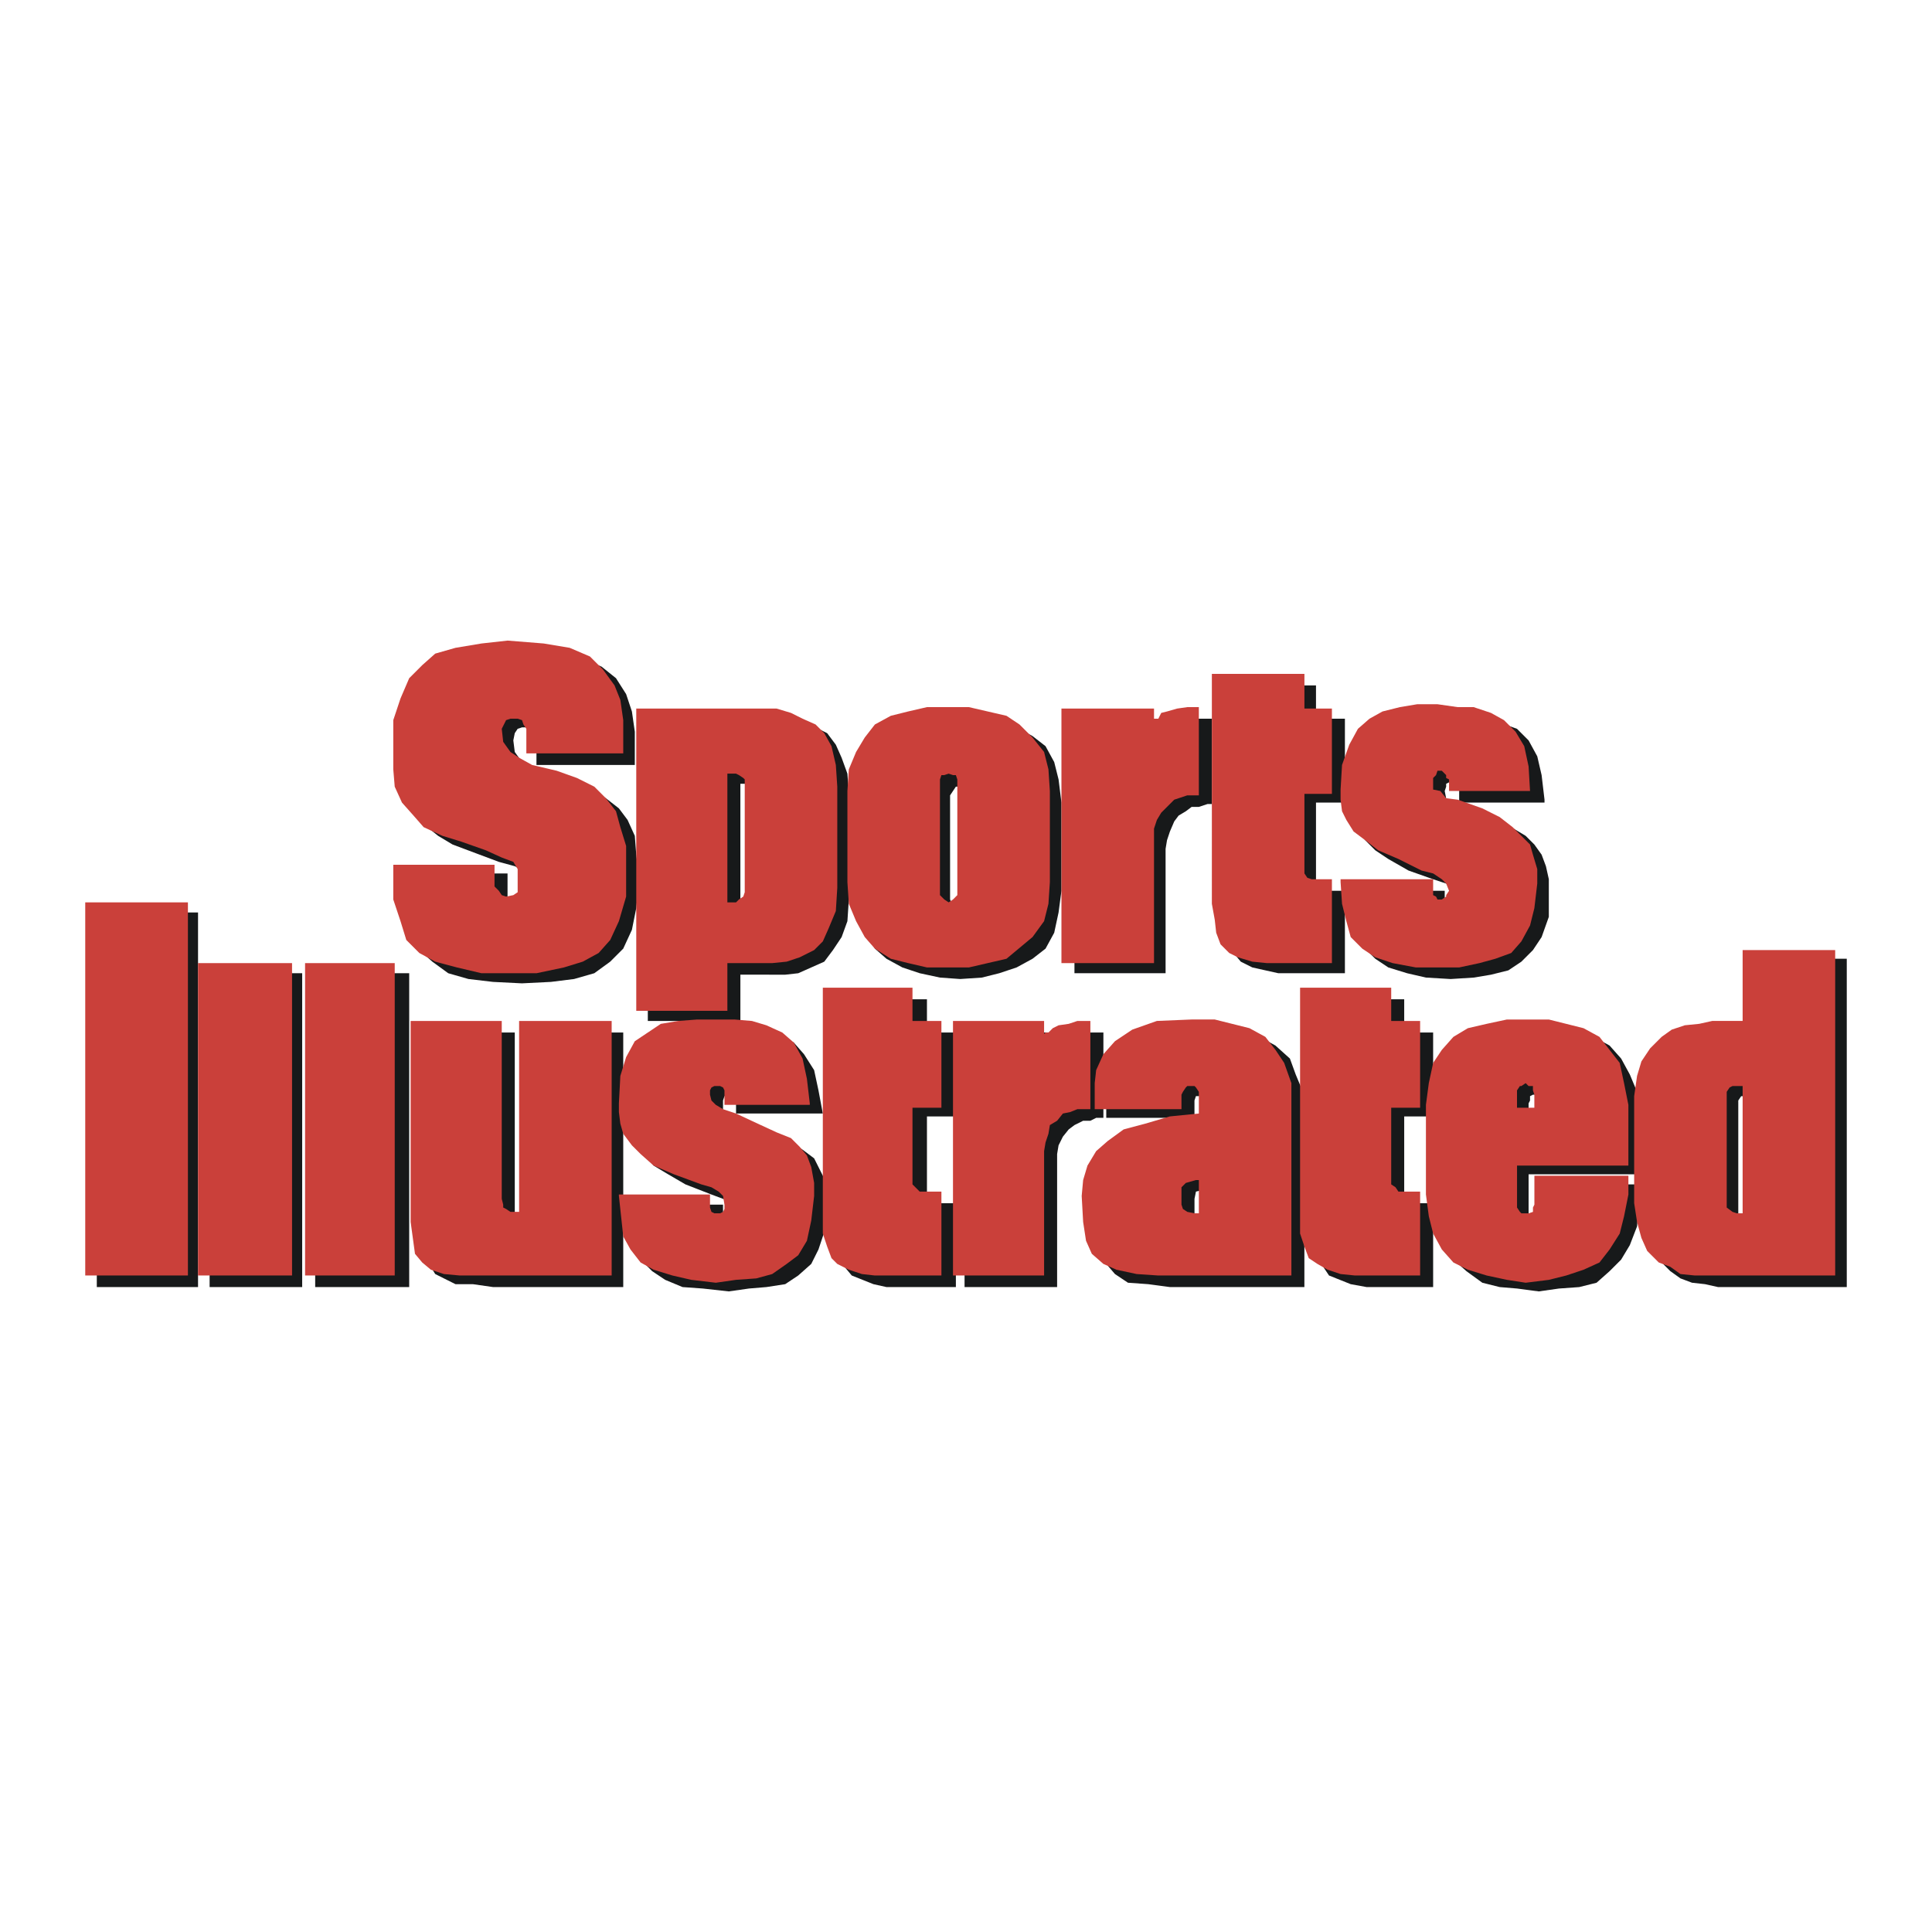
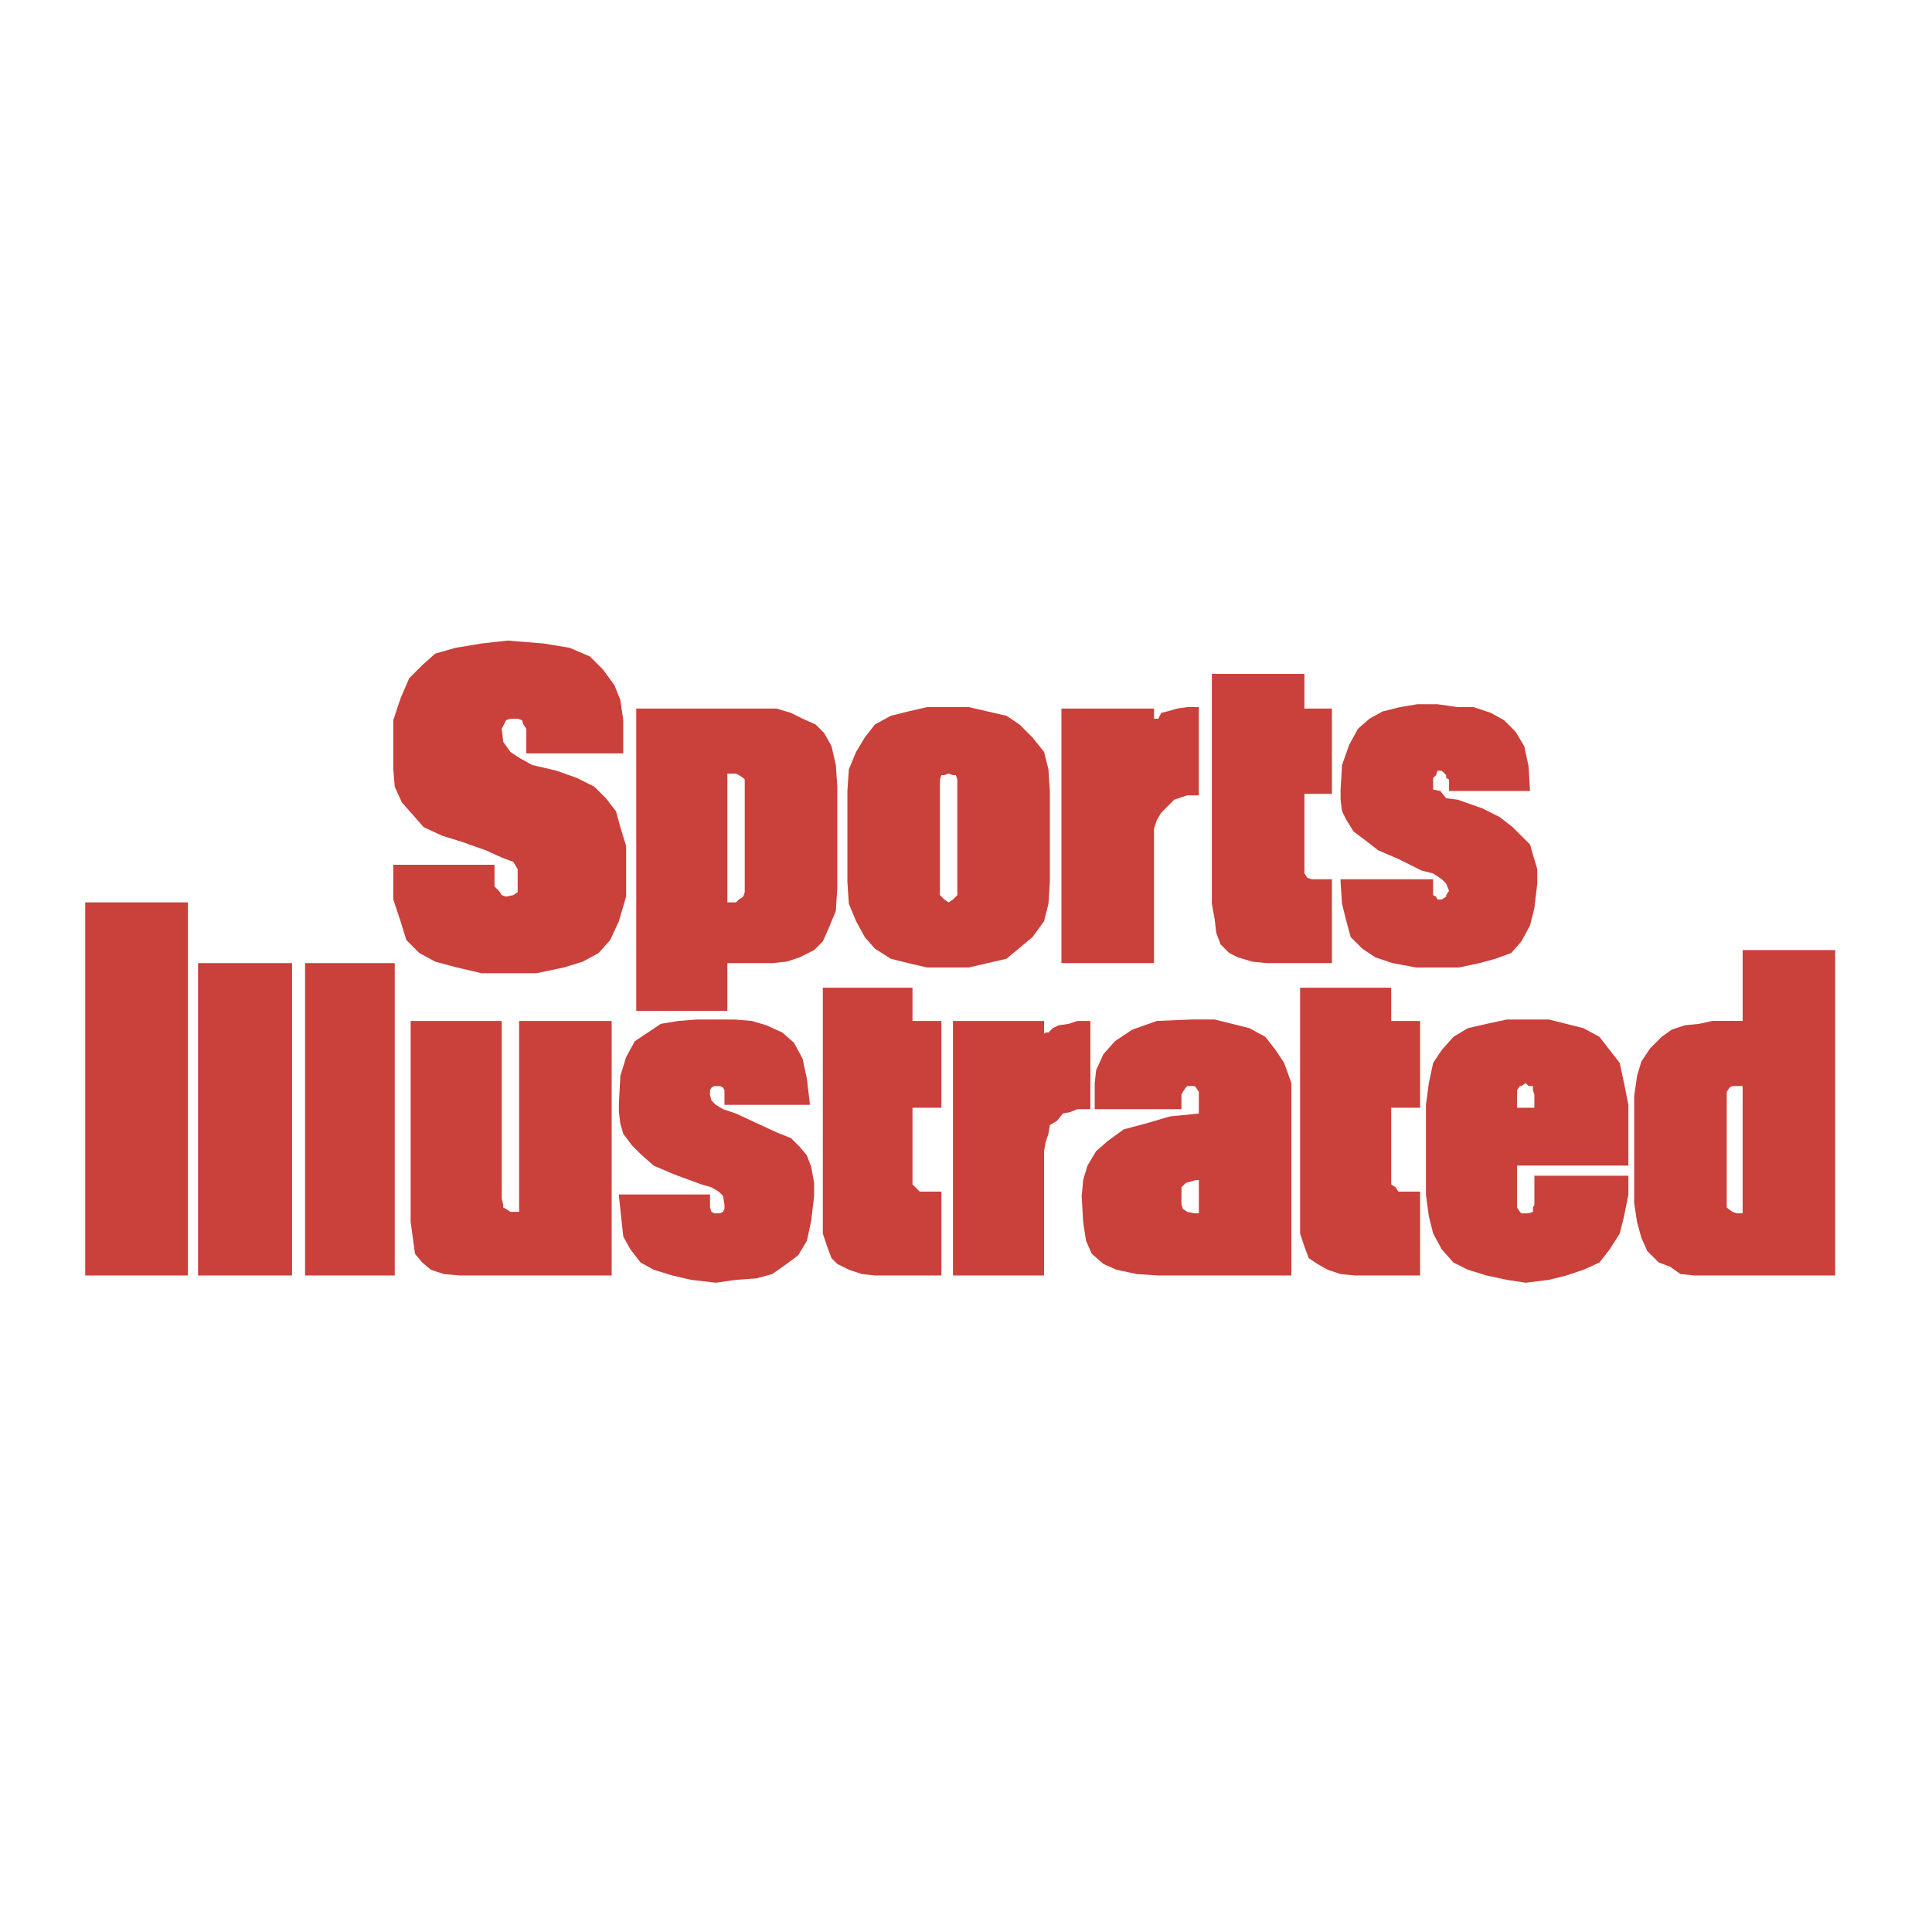
<svg xmlns="http://www.w3.org/2000/svg" width="2500" height="2500" viewBox="0 0 192.756 192.756">
  <g fill-rule="evenodd" clip-rule="evenodd">
-     <path fill="#fff" d="M0 0h192.756v192.756H0V0z" />
-     <path fill="#17191a" d="M109.365 111.528l-.578.289h-.721l-.867.433-.576.434-.578.72-.432.867-.144.865v13.275h-9.235v-25.395h9.235v1.298-.289l.431-.143.434-.289.434-.434h.865l1.154-.143h1.299v8.512h-.721zM90.173 128.411h-1.731l-1.299-.289-2.164-.865-.722-.866-.721-1.155-.144-1.009-.289-1.876V99.697h9.379v3.319h2.886v8.369h-2.886v7.935l.144.289.433.144.433.289h1.876v8.369h-5.195zM137.934 128.411h-1.586l-1.588-.289-2.164-.865-.578-.866-.721-1.155-.289-1.009-.145-1.876V99.697h9.235v3.319h2.886v8.369h-2.886v7.935l.289.289.433.144.576.289h1.588v8.369h-5.05zM72.714 128.844l-2.597-.288-2.02-.145-1.732-.722-1.299-.865-1.154-1.155-.577-1.442-.289-1.876-.144-2.164h9.235v1.298l.144.288v.145h1.155v-1.443l-.434-.433-.865-.433-1.154-.432-2.598-1.011-1.731-1.01-1.444-.866-1.009-1.154-.722-.865-.433-1.155-.144-1.01v-1.01l.144-2.597.722-2.02.865-1.443 1.299-1.154 1.299-.723 1.731-.432 1.587-.144h2.021l2.02.144h1.731l1.299.432 1.587.866 1.01 1.155 1.01 1.587.433 2.02.433 2.309h-8.657v-1.732h-1.155l-.144.434v1.154l.433.433.866.432 1.154.433 2.453.866 1.731.722 1.299.865 1.154.866.433.866.577 1.154.289 1.299v1.587l-.289 2.453-.577 1.731-.721 1.444-1.299 1.154-1.299.865-1.875.289-1.732.145-2.02.288zM49.194 128.411l-2.02-.289h-1.731l-1.154-.576-.866-.434-.722-1.154-.433-1.299-.144-1.587v-20.056h9.235v18.036l.288.433.433.288h1.01v-18.757h9.091v25.395H49.194zM31.446 97.1h9.38v31.311h-9.38V97.1zM20.913 97.1h9.235v31.311h-9.235V97.1zM9.658 91.04h10.1v37.371h-10.1V91.04zM171.41 128.411l-1.299-.289-1.299-.144-1.154-.433-1.01-.722-.865-.866-1.01-1.587-.434-1.443v-12.409l.289-2.02.432-1.732.723-1.154 1.01-1.01 1.154-.721 1.588-.434 1.01-.289 1.299-.144h3.174v-7.359h9.234v32.754H171.41v.002zm3.608-19.191h-.434l-.721.145h-.145l-.289.434v11.543l.289.145.145.433h1.154v-12.7h.001zM153.518 128.844l-2.164-.288-1.732-.145-1.73-.433-1.588-1.154-1.299-1.155-.721-1.442-.578-1.876-.287-2.164v-9.091l.287-2.164.578-1.731.721-1.588 1.299-1.298 1.588-.722 1.73-.577 1.732-.289 2.164-.144 2.02.144 2.021.289 1.73.577 1.299.722 1.154 1.298.865 1.588.723 1.731.145 2.164v6.061h-10.967v3.896l.145.434v.288l.289.145h.865l.289-.145v-.288l.143-.434v-2.886h9.236v2.021l-.145 2.164-.723 1.876-.865 1.442-1.154 1.155-1.299 1.154-1.73.433-2.021.145-2.02.287zm1.009-18.758l-.289-.288-.143-.434-.289-.145h-.865l-.289.145v.434l-.145.288v1.299h2.02v-1.299zM119.609 128.411h-2.887l-2.164-.289-2.02-.144-1.299-.866-.865-1.01-1.01-1.443-.145-1.731-.289-2.453.289-1.876.432-1.442.867-1.299 1.154-1.154 1.73-.865 2.02-.722 2.453-.577 3.031-.289v-2.02l-.289-.433v-.434h-.145l-.434-.145-.432.145h-.289l-.145.434v1.73h-8.801v-1.298l.145-1.011.287-1.587.578-1.587 1.154-1.299 1.73-1.154 2.453-.866 3.463-.144 2.309.144 1.732.289 1.73.577 1.299.722 1.443 1.298.578 1.588.721 1.731.145 2.164v17.315h-10.529v.001zm1.299-9.812h-.434l-1.154.289-.145.722v1.731l.145.145.289.433h1.299v-3.32zM120.475 80.218l-.866.288h-.722l-.576.433-.721.433-.434.577-.433 1.01-.289.866-.143.865V97.1h-9.092V71.704h9.092v1.443l.143-.433h.289l.433-.433.721-.144.578-.288 1.154-.145h1.299v8.514h-.433zM129.277 97.1h-1.732l-1.299-.288-1.299-.29-1.154-.577-.721-.865-.433-.866-.432-1.443V68.386h9.09v3.318h2.885v8.369h-2.885v8.369l.144.144.577.289h2.164V97.1h-4.905zM144.715 97.677l-2.451-.145-1.877-.432-1.875-.578-1.299-.865-1.01-1.011-.723-1.586-.431-2.02-.289-2.021v-.144h9.379v1.154l.144.433v.144l.289.289h.576l.29-.289.144-.144v-1.443l-.578-.433-.721-.433-1.299-.432-2.453-.866-2.019-1.154-1.299-.866-1.01-1.01-.723-.866-.287-1.154-.433-1.155v-.866l.433-2.596.577-2.021.865-1.587 2.597-1.731 1.733-.145 1.73-.288h3.752l1.875.288 1.444.433 1.588.577 1.154 1.155.865 1.587.434 1.876.289 2.452v.289h-8.514v-1.587l-.434-.433h-.576l-.289.144v.289l-.144.433.144.721.432.433.867.433 1.154.433 2.164.866 1.875.721 1.444.866.865.865.723 1.011.431 1.154.289 1.299v3.751l-.72 2.02-.866 1.299-1.154 1.154-1.299.867-1.732.432-1.731.288-2.31.145zM52.08 98.109l-2.886-.144-2.453-.288-2.02-.577-1.587-1.155-1.299-1.154-.865-1.731-.433-2.165-.144-2.886v-.865h10.244v2.308l.289.577.288.433h1.01l.434-.433.288-.577v-1.876l-.722-.721-.865-.433-1.588-.433-2.308-.865-2.309-.867-1.443-.865-1.443-1.155-.865-1.298-.577-1.299-.289-2.02-.144-2.164.144-2.742.721-2.164.866-1.732 1.01-1.443 1.587-1.01 2.02-.721 2.453-.433 2.886-.145 3.319.145 2.597.433 2.02.866 1.443 1.154 1.01 1.587.577 1.732.289 2.02v3.318h-9.812v-3.174l-.144-.433h-.433l-.433-.144h-.433l-.433.144-.288.433-.145.722.145 1.154.721 1.01.866.721 1.443.434 2.453.577 2.02 1.009 1.587.866 1.299 1.01.866 1.155.721 1.587.144 1.876.289 2.453-.289 2.885-.433 2.165-.865 1.875-1.299 1.299-1.587 1.155-2.02.577-2.309.288-2.886.144zM95.801 97.677l-2.02-.145-2.02-.433-1.731-.577-1.587-.866-1.154-1.01-.866-1.587-.433-2.02-.433-2.165v-8.802l.433-2.309.433-1.731.866-1.587 1.154-1.01 1.587-.866 1.731-.721 2.02-.145 2.02-.289 2.164.289 1.732.145 1.73.721 1.588.866 1.299 1.01.865 1.587.434 1.731.287 2.309v8.802l-.287 2.165-.434 2.02-.865 1.587-1.299 1.01-1.588.866-1.73.577-1.732.433-2.164.145zm.866-8.802v-9.956l-.289-.433h-.144l-.433-.289-.289.289h-.145l-.288.433-.289.433v10.389l.289.722.288.144.145.289h.722l.144-.289.289-.144v-1.588zM76.754 97.244h-2.886v4.617h-9.235V71.849h13.853l1.587.433 1.299.289 1.154.577.866 1.154.577 1.299.577 1.587.144 2.164v10.389l-.144 2.165-.577 1.587-.866 1.299-.866 1.154-1.298.577-1.299.577-1.299.145h-1.587v-.001zM75.6 79.352l-.145-.433v-.433h-.433l-.433-.289h-.722v12.698h1.154l.433-.289v-.144l.145-.722V79.352h.001z" />
    <path fill="#ca403a" d="M108.354 110.663h-.866l-.72.289-.723.144-.576.721-.723.433-.142.866-.29.865-.144.867v12.409h-9.09v-25.396h9.09v1.298l.144-.143h.29l.431-.433.578-.289 1.01-.145.865-.288h1.299v8.802h-.433zM89.163 127.257h-1.875l-1.299-.145-1.299-.432-1.154-.577-.578-.578-.432-1.154-.433-1.299v-24.53h8.946v3.319h2.886v8.658h-2.886v7.647l.289.289.433.433h2.164v8.369h-4.762zM136.779 127.257h-1.586l-1.443-.145-1.299-.432-1.01-.577-.867-.578-.431-1.154-.434-1.299v-24.53h9.092v3.319h2.885v8.658h-2.885v7.647l.431.289.289.433h2.165v8.369h-4.907zM71.416 127.979l-2.454-.29-1.876-.432-1.876-.577-1.298-.722-1.01-1.299-.721-1.299-.433-4.04v-.143h9.09v1.298l.145.432.288.145h.577l.289-.145.144-.288v-.432l-.144-.867-.433-.432-.721-.433-1.011-.289-2.741-1.01-2.021-.866-1.298-1.154-.866-.865-.865-1.155-.289-1.01-.144-1.154v-.866l.144-2.741.577-1.876.866-1.587 2.597-1.733 1.732-.288 1.876-.144h3.751l1.731.144 1.444.433 1.587.722 1.154 1.009.866 1.587.433 2.021.288 2.453v.144h-8.513v-1.443l-.144-.288-.289-.145h-.577l-.288.145-.145.288v.433l.145.578.433.432.721.433 1.299.433 2.164 1.01 1.876.866 1.442.577.866.866.722.865.433 1.155.288 1.587v1.298l-.288 2.453-.433 2.021-.866 1.442-1.154.867-1.443 1.009-1.587.434-2.02.143-2.02.29zM48.04 127.257h-2.165l-1.586-.145-1.299-.432-.866-.722-.721-.865-.433-3.175v-20.057h9.09v17.748l.145.578v.288l.288.144.433.288h.866v-19.046h9.234v25.396H48.04zM30.437 96.09h8.945v31.167h-8.945V96.09zM19.758 96.09h9.38v31.167h-9.38V96.09zM8.504 90.029h10.245v37.228H8.504V90.029zM170.4 127.257h-1.299l-1.443-.145-1.01-.722-1.154-.433-1.154-1.154-.578-1.299-.432-1.587-.289-1.876v-10.678l.289-2.02.432-1.443.867-1.299 1.154-1.154 1.01-.722 1.299-.433 1.443-.145 1.297-.288h3.031v-7.07h9.234v32.466H170.4v.002zm3.463-18.903h-1.01l-.289.145-.289.433v11.543l.578.433.432.145h.578v-12.699zM152.219 127.979l-1.875-.289-2.021-.433-1.875-.577-1.443-.722-1.154-1.299-.865-1.587-.434-1.731-.287-2.164v-8.946l.287-2.165.434-2.02.865-1.299 1.154-1.299 1.443-.865 1.875-.434 2.021-.433h4.184l1.732.433 1.73.434 1.588.865 1.01 1.299 1.01 1.299.434 2.02.432 2.165v6.06h-11.109v4.185l.289.433.145.145h.721l.434-.145v-.433l.143-.288v-2.886h9.379v1.876l-.432 2.164-.434 1.731-1.01 1.587-1.01 1.299-1.588.722-1.73.577-1.732.433-2.311.288zm.865-18.759l-.143-.433v-.433h-.434l-.289-.289-.432.289h-.145l-.289.433v1.731h1.73v-1.298h.002zM118.455 127.257h-2.887l-2.164-.145-2.02-.433-1.299-.577-1.154-1.01-.578-1.299-.287-1.876-.145-2.598.145-1.587.432-1.443.867-1.442 1.154-1.01 1.586-1.154 2.164-.577 2.453-.722 2.887-.289v-2.164l-.289-.433-.145-.145h-.721l-.145.145-.289.433-.145.288v1.443h-8.656v-2.598l.145-1.299.721-1.587 1.154-1.298 1.732-1.155 2.451-.865 3.463-.145h2.309l1.732.433 1.732.434 1.586.865 1.01 1.299.867 1.299.721 2.02v19.191h-10.387v.001zm1.154-9.524h-.289l-1.01.289-.434.433v1.731l.145.433.434.288.721.145h.434v-3.319h-.001zM119.176 79.352h-.721l-.865.288-.434.144-.722.722-.577.577-.433.722-.287.865v13.42H105.9V70.694h9.237v1.155-.145h.431l.289-.577.577-.144 1.011-.289 1.01-.144h1.154v8.802h-.433zM127.979 96.09h-1.588l-1.444-.145-1.441-.432-.867-.433-.866-.866-.433-1.154-.145-1.299-.287-1.587V67.231h9.235v3.463h2.742v8.513h-2.742v7.937l.289.432.431.145h2.022v8.369h-4.906zM143.705 96.522h-2.451l-2.311-.432-1.73-.577-1.299-.867-1.154-1.154-.434-1.587-.431-1.731-.145-2.165v-.288h9.234v1.587l.289.144.145.289h.432l.433-.289v-.144l.289-.433-.289-.722-.433-.432-.866-.577-1.154-.289-2.309-1.154-2.019-.866-1.299-1.01-1.154-.866-.723-1.154-.431-.866-.145-1.155v-1.01l.145-2.453.72-2.02.865-1.587 1.155-1.01 1.299-.721 1.732-.433 1.73-.289h2.022l2.02.289h1.587l1.731.577 1.299.722 1.154 1.154.865 1.443.434 2.02.144 2.453h-8.08v-1.154l-.289-.145v-.288l-.433-.434h-.432l-.145.434-.289.288v1.154l.721.145.578.721 1.155.144 2.453.866 1.73.866 1.299 1.01.867.866.865.865.289 1.011.432 1.442v1.443l-.289 2.453-.432 1.732-.865 1.587-1.012 1.155-1.586.577-1.587.433-2.02.432h-1.877zM50.926 97.1H48.04l-2.453-.578-2.164-.577-1.588-.865-1.298-1.299-.578-1.876-.721-2.164v-3.463h10.101v2.164l.432.433.289.433.433.144.721-.144.433-.289V86.71l-.433-.721-1.154-.433-1.587-.721-2.453-.866-1.876-.577-1.876-.866-1.01-1.154-1.154-1.299-.722-1.587-.144-1.732v-4.905l.721-2.165.867-2.02 1.298-1.299 1.299-1.154 2.02-.577 2.597-.433 2.597-.289 3.608.289 2.597.433 2.02.866 1.299 1.298 1.154 1.588.577 1.442.289 2.021v3.318h-9.668v-2.453l-.289-.433-.144-.432-.433-.145h-.721l-.433.145-.433.865.145 1.299.721 1.01.866.577 1.298.721 2.453.577 2.02.722 1.732.866 1.154 1.154 1.01 1.299.433 1.587.577 1.876v5.05l-.721 2.453-.866 1.876-1.154 1.299-1.587.865-1.876.577-2.742.578h-2.597zM94.646 96.522h-2.165l-1.875-.433-1.732-.433-1.587-1.01-1.01-1.154-.866-1.587-.722-1.731-.144-2.165v-9.09l.144-2.165.722-1.731.866-1.443 1.01-1.299 1.587-.866 1.732-.433 1.875-.433h4.185l1.876.433 1.875.433 1.299.866 1.299 1.299 1.154 1.443.434 1.731.143 2.165v9.09l-.143 2.165-.434 1.731-1.154 1.587-2.598 2.165-1.875.433-1.876.433h-2.02v-.001zm.866-8.801v-9.956l-.145-.433h-.287l-.433-.144-.433.144h-.289l-.144.433v11.543l.433.433.433.289.433-.289.288-.289.145-.145v-1.586h-.001zM75.456 96.09H72.57v4.762h-9.09V70.694h13.996l1.443.433 1.154.577 1.299.577.866.866.721 1.299.433 1.875.144 2.165v10.1l-.144 2.309-.721 1.731-.577 1.298-.866.866-1.443.722-1.298.433-1.443.145h-1.588zm-1.155-17.893v-.433l-.145-.145-.433-.289-.289-.144h-.864v12.842h.866l.289-.289.433-.289.145-.433v-10.82h-.002z" />
  </g>
</svg>